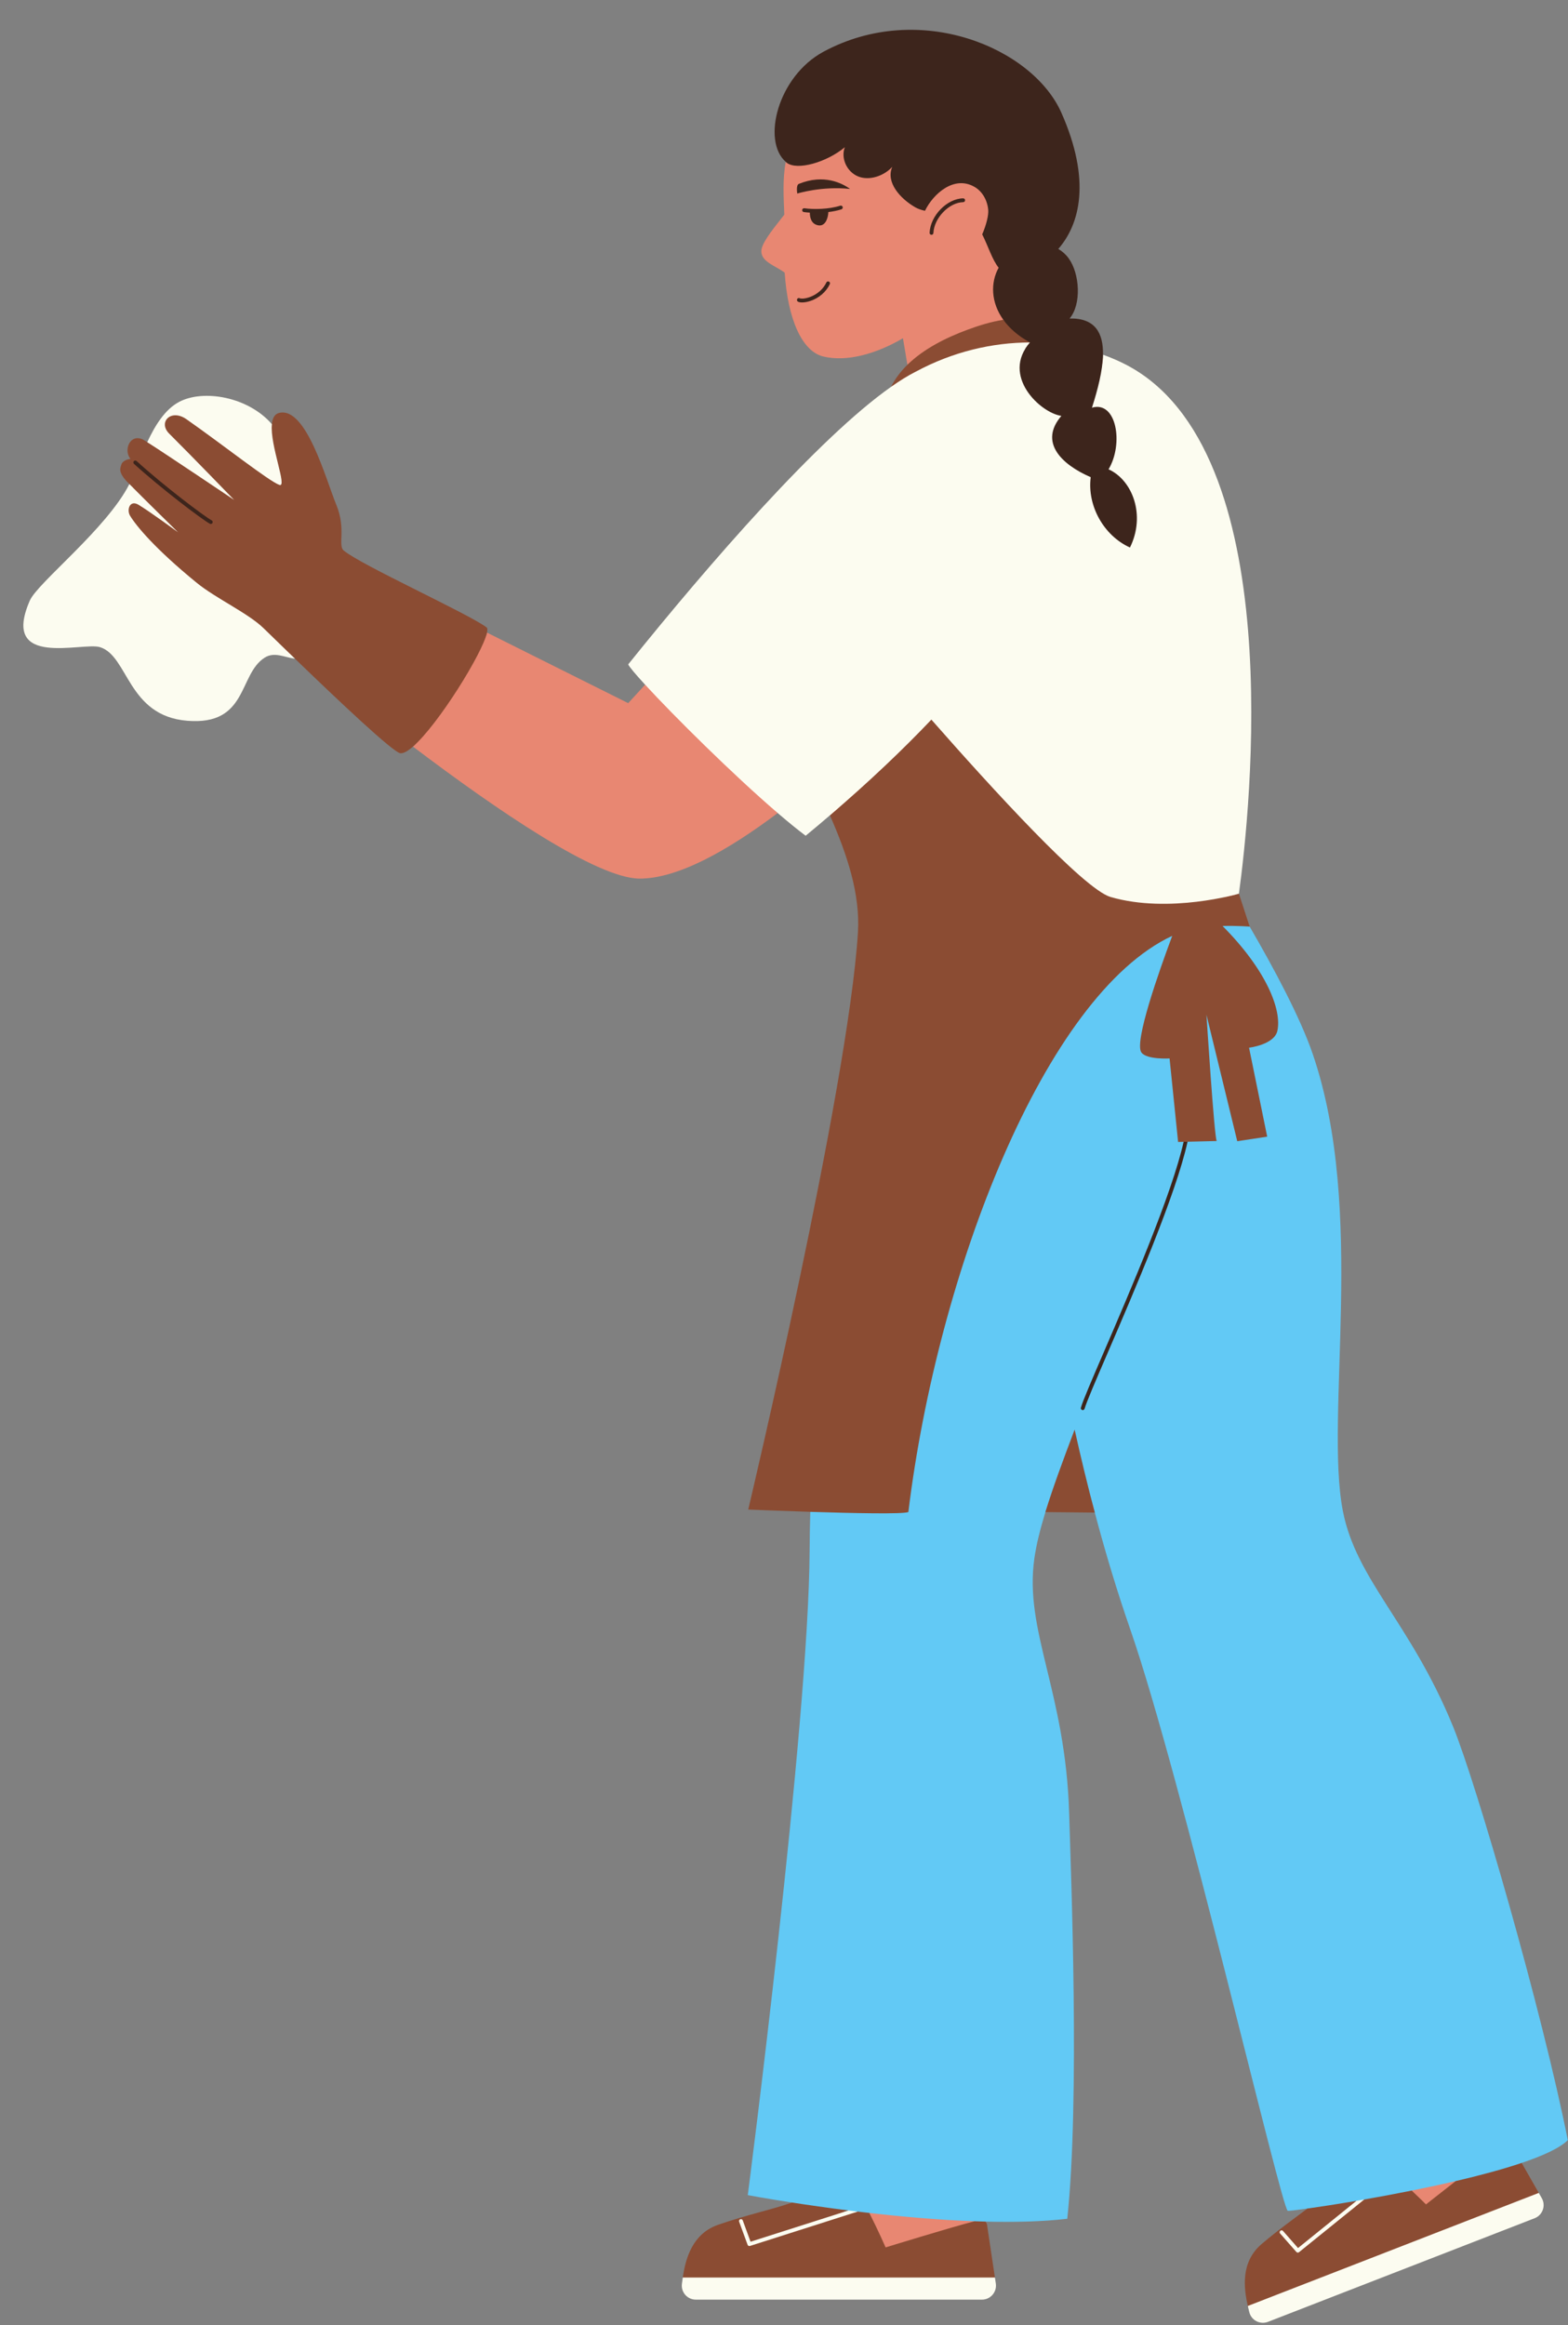
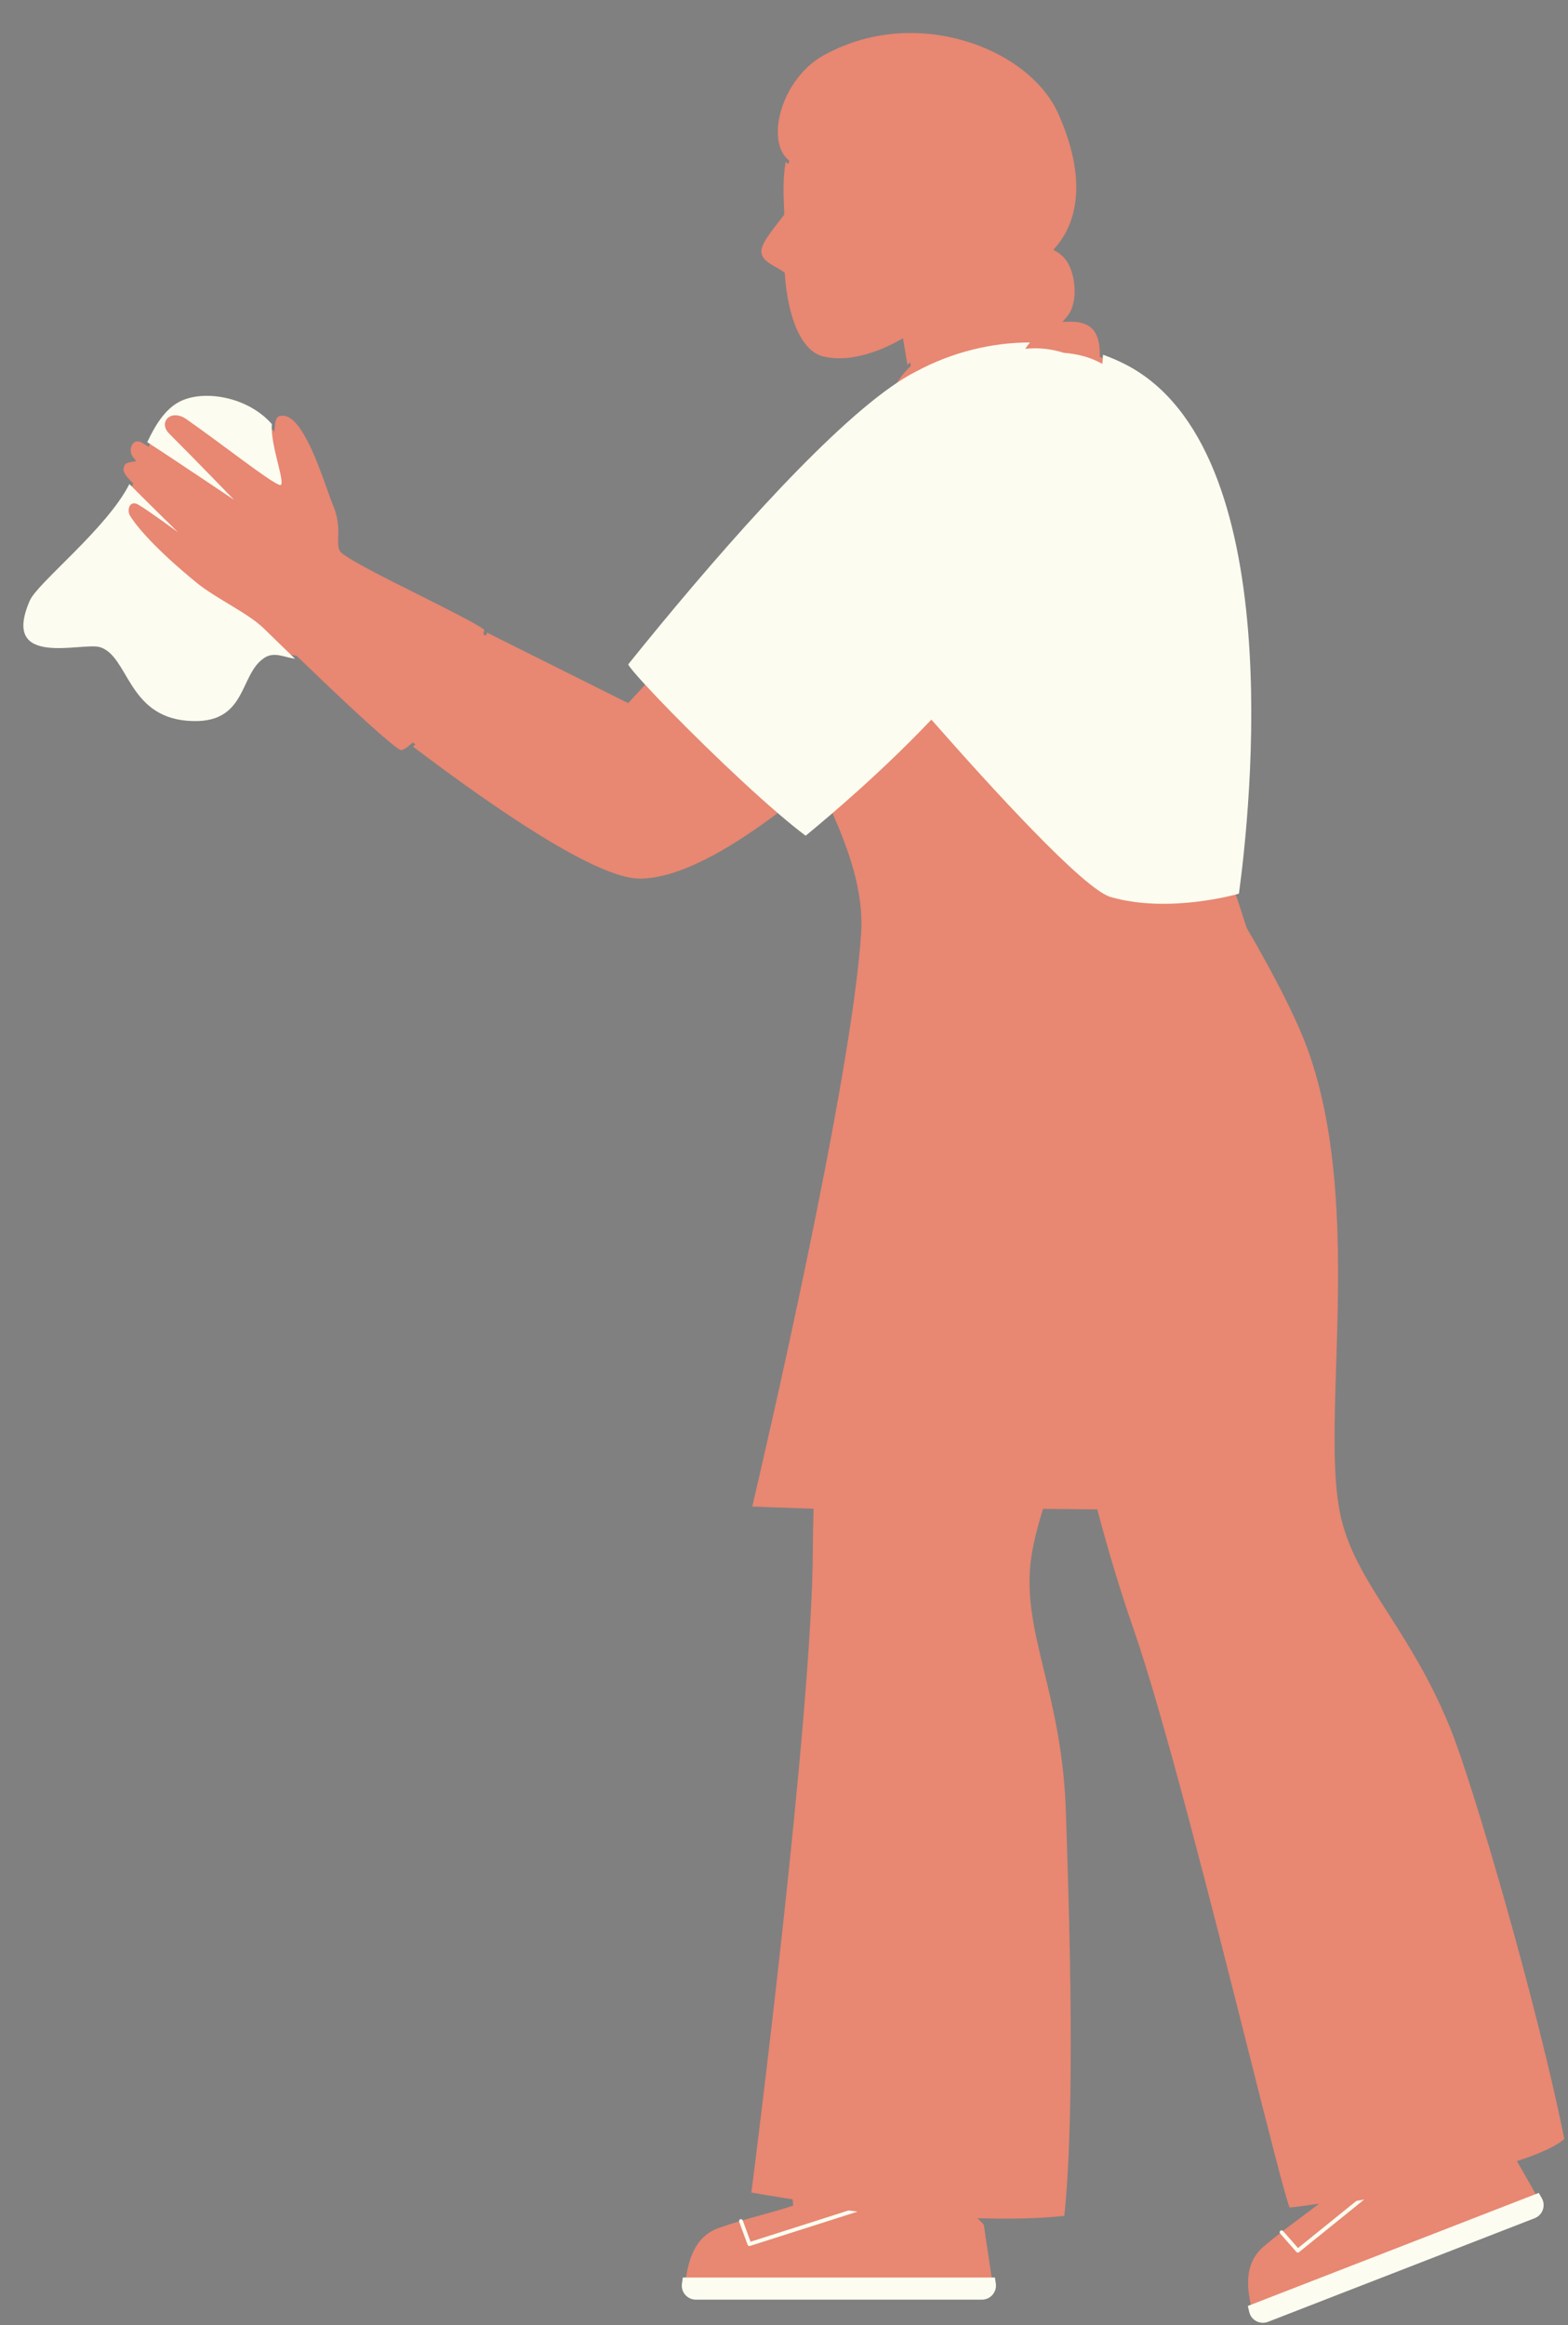
<svg xmlns="http://www.w3.org/2000/svg" fill="#000000" height="507" preserveAspectRatio="xMidYMid meet" version="1" viewBox="419.9 -6.5 342.0 507.0" width="342" zoomAndPan="magnify">
  <rect x="419.9" y="-6.5" width="342.0" height="507.0" fill="#808080" stroke="none" />
  <g id="change1_1">
    <path d="M755.571,473.165c0.342,0.598,0.406,1.313,0.176,1.963c-0.229,0.651-0.73,1.168-1.374,1.418l-58.154,22.592 c-0.277,0.107-0.566,0.162-0.859,0.162c-1.077,0-2.016-0.723-2.283-1.758c-1.268-4.91-1.964-10.438,2.486-14.211 c2.827-2.397,5.276-4.219,7.646-5.979c0.779-0.579,1.535-1.142,2.274-1.702l2.143-1.625l-2.663,0.374 c-2.032,0.285-3.233,0.426-3.786,0.472c-0.953-2.355-4.688-17.149-8.981-34.152c-7.758-30.729-18.384-72.814-25.13-92.221 c-2.73-7.856-5.32-16.386-7.698-25.35l-0.137-0.515l-11.832-0.115l-0.152,0.501c-1.238,4.053-2.035,7.396-2.435,10.223 c-1.16,8.204,0.672,15.771,2.792,24.533c2.069,8.55,4.415,18.24,4.795,31.198c0.036,1.229,0.087,2.782,0.146,4.608 c0.58,17.919,1.934,59.691-0.499,83.104c-3.696,0.402-7.949,0.606-12.652,0.606c-1.502,0-3.025-0.021-4.56-0.06l-1.737-0.043 l1.222,1.235c0.134,0.135,0.161,0.23,0.17,0.292l1.921,12.817c0.103,0.683-0.098,1.374-0.548,1.896s-1.104,0.822-1.794,0.822 h-62.387c-0.679,0-1.327-0.291-1.777-0.798c-0.451-0.509-0.656-1.158-0.576-1.83c0.599-5.035,1.953-10.439,7.463-12.346 c3.509-1.213,6.457-2.024,9.307-2.81c2.363-0.65,4.595-1.265,6.806-2.027l-0.122-1.354c-4.446-0.688-7.684-1.259-8.999-1.497 c1.138-8.886,13.229-104.138,13.405-139.897c0.014-2.721,0.062-5.503,0.146-8.505l0.02-0.697l-0.697-0.021 c-5.627-0.18-10.724-0.384-12.679-0.465c2.177-9.249,21.729-93.013,23.748-125.075c0.577-9.147-2.794-18.239-6.167-25.926 l-0.379-0.864l-0.717,0.614c-1.58,1.353-3.191,2.714-4.857,4.092c-1.607-1.225-3.495-2.766-5.618-4.588l-0.427-0.366l-0.45,0.338 c-0.041,0.031-0.08,0.058-0.121,0.089c0.179,0.155,0.364,0.318,0.542,0.471c-11.104,8.346-21.898,14.298-30.102,14.298 c-9.271,0-31.054-14.85-49.457-28.786c0.172-0.15,0.347-0.31,0.526-0.48c-0.035-0.026-0.069-0.052-0.104-0.078l-0.454-0.344 l-0.429,0.375c-1.329,1.16-1.959,1.286-2.168,1.286c-0.612-0.156-4.017-2.464-22.605-20.414l-0.166-0.161l-0.229-0.03 c-0.603-0.08-1.224-0.237-1.823-0.39c-0.896-0.228-1.822-0.462-2.758-0.462c-0.927,0-1.742,0.23-2.494,0.704 c-2.202,1.388-3.329,3.77-4.42,6.073c-1.865,3.94-3.628,7.663-10.375,7.663c-0.536,0-1.104-0.024-1.689-0.073 c-7.583-0.623-10.442-5.468-12.966-9.742c-1.645-2.787-3.198-5.418-5.855-6.267c-0.451-0.144-1.047-0.211-1.876-0.211 c-0.902,0-1.991,0.08-3.146,0.165c-1.326,0.098-2.829,0.208-4.254,0.208c-3.462,0-5.5-0.65-6.414-2.047 c-0.966-1.477-0.705-3.945,0.776-7.337c0.635-1.454,3.543-4.352,6.91-7.708c5.26-5.242,11.806-11.766,14.786-17.659l0.227-0.45 l-0.841-0.857c-1.555-1.609-1.342-2.277-1.186-2.765c0.023-0.075,0.046-0.145,0.063-0.211c0.11-0.413,0.585-0.693,1.408-0.833 l1.192-0.203l-0.72-0.941c-0.53-0.643-0.633-1.658-0.25-2.47c0.157-0.333,0.529-0.893,1.258-0.893c0.252,0,0.528,0.066,0.821,0.197 c0.03,0.015,0.196,0.104,0.926,0.566l0.672,0.427l0.337-0.722c1.316-2.819,3.438-6.764,6.654-8.466 c1.527-0.809,3.502-1.237,5.711-1.237c5.236,0,10.468,2.271,13.652,5.928l1.068,1.225l0.156-1.618 c0.156-1.611,0.813-1.771,1.061-1.831c0.194-0.047,0.39-0.071,0.583-0.071c3.993,0,7.537,9.946,9.655,15.889 c0.545,1.531,1.016,2.853,1.43,3.857c1.16,2.811,1.091,5.159,1.041,6.875c-0.043,1.456-0.077,2.606,0.727,3.29 c2.042,1.737,9.594,5.519,16.896,9.176c6.016,3.012,12.233,6.125,14.213,7.553c0.003,0.079-0.005,0.236-0.064,0.512l-0.114,0.531 l0.607,0.303c0.079-0.248,0.147-0.483,0.192-0.687l30.799,15.384l3.69-4.024c0.15,0.163,0.321,0.345,0.478,0.515l0.472-0.515 l-0.435-0.473c-2.156-2.345-3.014-3.422-3.354-3.9c13.98-17.38,39.649-47.881,56.871-59.999l0.143-0.101l0.079-0.156 c0.833-1.649,1.991-3.207,3.442-4.631l0.259-0.253l-0.058-0.357c-0.025-0.152-0.049-0.297-0.074-0.448 c-0.205,0.187-0.42,0.365-0.617,0.559c-0.324-2.009-0.654-3.962-0.97-5.789c-5.715,3.354-12.155,5.227-17.347,3.989 c-4.709-1.124-7.775-8.206-8.45-18.297c-0.592-0.435-1.248-0.815-1.895-1.181c-1.643-0.931-3.196-1.81-3.196-3.503 c0-1.592,2.211-4.398,4.162-6.874c0.295-0.374,0.58-0.737,0.847-1.082c-0.142-3.784-0.404-7.689,0.313-11.521 c0.081,0.071,0.158,0.146,0.243,0.213c0.118,0.091,0.253,0.168,0.394,0.239c0.019-0.108,0.031-0.216,0.051-0.323l0.073-0.394 l-0.302-0.263c-1.709-1.489-2.474-4.27-2.099-7.63c0.576-5.158,3.953-11.868,10.197-15.232C605.623,2.28,611.909,0.7,618.526,0.7 c14.138,0,27.692,7.426,32.23,17.658c7.247,16.339,2.762,25.162-0.557,28.967l-0.558,0.639l0.733,0.426 c0.807,0.469,1.499,1.097,2.059,1.867c2.158,2.973,2.695,9.333,0.222,12.241l-1.016,1.194l1.566-0.041l0.327-0.004 c2.039,0,3.586,0.523,4.599,1.555c1.14,1.161,1.692,3.056,1.643,5.632l-0.01,0.503l0.475,0.169c1.717,0.614,3.363,1.327,4.895,2.118 c35.544,18.385,26.473,98.73,24.294,114.65l-0.021,0.159l2.418,7.411l0.038,0.064c6.832,11.731,11.448,21.054,13.72,27.708 c7.223,21.159,6.408,46.846,5.755,67.485c-0.409,12.912-0.763,24.063,0.762,31.966c1.568,8.137,5.76,14.698,10.613,22.297 c4.29,6.715,9.151,14.326,13.442,24.812c5.065,12.378,19.242,61.226,24.939,89.75c-1.605,1.429-4.807,2.958-9.526,4.551 l-0.807,0.271L755.571,473.165z" fill="#e88772" />
  </g>
  <g id="change2_1">
-     <path d="M761.856,460.17c-1.702,1.702-5.355,3.382-10.065,4.97c-1.52,0.513-1.778,4.493-3.488,4.985 c-2.981,0.857-7.577-1.8-10.892-1.027c-3.164,0.738-6.406,1.432-9.592,2.072c-3.593,0.722-8.523,8.172-9.079,8.267 c-4.304,0.736-11.016-4.719-13.682-4.345c-2.552,0.358-4.129,0.533-4.279,0.489c-1.388-0.409-23.264-94.887-34.377-126.854 c-2.872-8.262-5.422-16.759-7.714-25.399c-0.161-0.606-0.311-1.217-0.464-1.828h-9.76c-0.185,0.576-0.38,1.163-0.551,1.723 c-1.132,3.705-1.984,7.105-2.41,10.116c-2.241,15.851,6.814,29.061,7.594,55.613c0.384,13.049,2.365,62.589-0.416,88.366 c-5.394,0.626-11.528,0.774-17.866,0.615c-0.357-0.009-0.904,2.015-1.262,2.005c-0.43-0.013-0.671-2.062-1.103-2.077 c-7.764-0.283-15.732-0.989-22.943-1.812c-0.875-0.1-9.753,4.407-10.392,4.327c-4.649-0.584-2.986-6.06-6.443-6.595 c-5.936-0.917-9.672-1.62-9.672-1.62s13.299-102.744,13.485-140.47c0.014-2.827,0.066-5.669,0.146-8.52 c12.297-24.92,44.047-123.504,62.058-129.42s33.771,1.805,33.777,1.806c5.228,8.977,11.033,19.793,13.778,27.835 c11.659,34.153,2.538,78.783,6.542,99.545c2.898,15.038,14.79,24.429,24.016,46.976C741.961,382.518,756.32,432.253,761.856,460.17z" fill="#62c9f5" />
-   </g>
+     </g>
  <g id="change3_1">
-     <path d="M568.629,491.541c0,0.001,0.001,0.001,0.001,0.002h-0.001C568.629,491.542,568.629,491.542,568.629,491.541z M634.815,477.933c-0.785-0.02-1.574-0.044-2.364-0.073c-4.953,1.257-19.385,5.703-19.385,5.703s-1.653-3.775-3.558-7.515 c-0.875-0.1-1.738-0.201-2.589-0.304c-0.03,0.019-0.058,0.041-0.093,0.052l-0.614,0.196c-0.769-0.086-1.525-0.129-2.283-0.151 l1.052-0.335c-4.649-0.584-8.851-1.19-12.308-1.725c-4.767,1.644-9.582,2.58-16.112,4.838c-5.6,1.936-7.109,7.23-7.742,11.515 c0,0,23.235,4.43,36.923,4.055s31.165-4.055,31.165-4.055l-1.726-11.52C635.138,478.338,634.995,478.115,634.815,477.933z M692.397,497.715c0,0,0,0.001,0,0.002l0,0C692.397,497.717,692.397,497.716,692.397,497.715 C692.397,497.716,692.397,497.716,692.397,497.715z M751.791,465.14c-4.168,1.406-9.164,2.741-14.379,3.958 c-3.499,2.727-6.484,5.089-6.484,5.089s-1.308-1.313-3.108-3.017c-3.593,0.722-7.112,1.375-10.363,1.944l-1.411,0.65l-0.284-0.357 c-4.304,0.736-8.036,1.31-10.702,1.684c-2.94,2.229-6.153,4.485-9.95,7.705c-4.579,3.884-3.995,9.461-3.008,13.706 c0,0,19.515-3.003,33.827-8.94s29.598-15.886,29.598-15.886l0.652,1.14L751.791,465.14z M647.913,323.223 c3.262,0.031,7.061,0.068,10.776,0.105c-1.585-5.973-3.047-12.014-4.398-18.097C651.815,311.766,649.561,317.826,647.913,323.223z M629.398,82.5c8.048-4.339,14.576-5.491,22.779-5.5c0.001-0.001,1.249-8.821,1.25-8.822c-2.604-1.416-13.381-3.123-14.688-4.942 c-2.667,0.412-5.302,1.233-7.839,2.172c-4.713,1.743-9.556,4.176-13.084,7.638c-1.45,1.422-2.671,3.022-3.577,4.815 C616.148,76.518,629.374,82.512,629.398,82.5z M696.291,241.355l-3.958-19.396c0,0,5.513-0.645,6.178-3.682 c1.014-4.627-2.49-13.352-11.958-22.86c3.279-0.081,5.9,0.137,5.913,0.138c0,0,0.001,0,0.001,0l-2.345-7.187l-0.001,0 c-0.005,0.002-1.22,0.358-3.247,0.783c1.735-4.984-0.829-11.653-7.696-11.653c-8.252,0-13.867-2.154-20.608-6.949 c-6.862-4.881-13.391-10.585-19.452-16.415c-5.989-5.761-11.6-13.503-21.2-10.832c-7.732,2.151-13.521,8.598-17.33,15.406 c-2.435,4.351-0.727,8.488,2.358,10.816c-0.673,0.585-1.341,1.169-2.031,1.76c3.713,8.464,6.644,17.111,6.109,25.601 c-2.149,34.117-23.926,125.783-23.926,125.783s6.285,0.27,13.532,0.5c9.301,0.296,20.184,0.528,21.396,0.043 c6.37-52.311,29.761-112.682,57.552-125.644c-2.895,7.754-8.318,23.122-6.737,25.411c1.121,1.623,6.158,1.326,6.158,1.326 s1.239,12.139,1.858,18.208l1.202-0.03l0.86-0.021l6.361-0.157c-0.541-0.866-2.236-27.525-2.236-27.525l6.718,27.571 L696.291,241.355z M494.844,113.524c-1.272-1.082,0.563-4.723-1.573-9.898c-2.268-5.498-6.572-21.53-12.482-20.088 c-1.008,0.246-1.466,1.165-1.591,2.444c-0.02,0.204-0.028,0.421-0.032,0.642c-3.71-1.503-18.419-5.238-21.071-3.874 c-1.575,0.81-3.894,4.035-5.714,7.402c-0.127-0.082-0.25-0.16-0.362-0.232c-0.538-0.342-0.901-0.563-1.014-0.614 c-2.81-1.258-4.193,2.386-2.655,4.25c-0.263,0.048-1.719,0.238-2.017,1.35c-0.159,0.593-0.746,1.533,1.294,3.644 c0.134,0.138,0.302,0.311,0.493,0.505c0.233,0.237,0.517,0.522,0.82,0.826c-1.887,4.057-7.261,9.87-7.261,9.87 s32.25,26.333,35.75,26c1.634-0.156,3.828,0.053,5.706,0.319c0.371,0.359,0.736,0.712,1.117,1.08 c9.31,8.99,21.431,20.458,22.981,20.605c0.679,0.064,1.628-0.484,2.738-1.453c5.548-4.844,15.185-20.397,16.15-24.855 c0.127-0.587,0.11-0.989-0.093-1.141C521.96,127.257,498.564,116.689,494.844,113.524z" fill="#8b4c33" />
-   </g>
+     </g>
  <g id="change4_1">
    <path d="M637.1,491.431c0.277,1.855-1.159,3.522-3.034,3.522h-62.387c-1.83,0-3.265-1.592-3.049-3.41 c0.053-0.44,0.12-0.918,0.195-1.41h68.08h0.001L637.1,491.431z M583.352,483.261c0.041,0,0.085-0.006,0.128-0.019l23.345-7.446 c0.035-0.011,0.063-0.033,0.093-0.052c-0.654-0.079-1.3-0.159-1.938-0.239l-21.373,6.817l-1.705-4.651 c-0.08-0.218-0.321-0.329-0.537-0.249c-0.217,0.079-0.328,0.319-0.249,0.536l1.843,5.028 C583.021,483.156,583.181,483.261,583.352,483.261z M756.178,472.817l-0.652-1.14l-63.46,24.654 c0.108,0.486,0.219,0.955,0.331,1.385c0,0,0,0.001,0,0.001c0.457,1.77,2.37,2.736,4.075,2.073l58.154-22.592 C756.373,476.519,757.109,474.444,756.178,472.817z M702.654,484.552c0.083,0.094,0.198,0.142,0.314,0.142 c0.092,0,0.185-0.031,0.262-0.092l14.226-11.488c-0.574,0.1-1.139,0.198-1.695,0.293l-12.744,10.291l-3.274-3.72 c-0.152-0.174-0.418-0.191-0.59-0.038c-0.174,0.153-0.191,0.417-0.038,0.591L702.654,484.552z M665.455,73.003 c-1.584-0.819-3.25-1.537-4.98-2.156c-0.012,0.644-0.07,1.319-0.147,2.006c-2.422-1.418-5.361-2.185-8.398-2.416 c-2.72-0.878-5.651-1.184-8.41-0.869c0.288-0.466,0.631-0.93,1.036-1.391c-8.203,0.009-16.833,2.012-24.881,6.351 c-0.024,0.012-0.051,0.022-0.075,0.035c-1.652,0.834-3.451,1.955-5.359,3.298c-15.791,11.111-39.519,38.357-57.322,60.515 c0.239,0.539,1.594,2.148,3.691,4.429c6.231,6.777,19.046,19.509,28.92,27.985c2.214,1.9,4.284,3.593,6.093,4.949 c1.822-1.5,3.576-2.982,5.294-4.452c8.629-7.386,15.96-14.378,22.129-20.87c13.182,14.996,33.255,36.979,39.066,38.672 c12.83,3.734,27.992-0.713,28.011-0.719C692.606,170.214,701.15,91.466,665.455,73.003z M456.802,88.052 c-2.492-2.482,0.389-5.499,3.759-3.141c7.954,5.563,18.012,13.532,20.285,14.331c1.8,0.633-2.096-8.653-1.648-13.26 c-5.239-6.014-14.972-7.629-20.219-4.85c-3.085,1.634-5.231,5.085-6.961,8.788c4.115,2.615,18.959,12.597,18.959,12.597 S461.571,92.798,456.802,88.052z M462.81,120.587c-9.192-7.51-13.214-12.435-14.543-14.632c-0.769-1.271-0.078-3.534,1.841-2.388 c2.423,1.443,8.64,6.015,8.64,6.015s-7.933-7.792-10.629-10.527c-4.912,9.711-20.009,21.499-21.713,25.402 c-6.519,14.931,11.533,8.952,15.342,10.17c6.178,1.973,5.976,14.971,18.977,16.04c13.311,1.095,11.138-10.127,16.915-13.768 c2.12-1.336,4.307-0.054,6.611,0.25c-2.61-2.52-4.999-4.846-6.873-6.673C474.025,127.207,466.94,123.962,462.81,120.587z" fill="#fcfcf0" />
  </g>
  <g id="change5_1">
-     <path d="M603.695,38.619c0.071,0.22-0.05,0.456-0.27,0.527c-0.878,0.284-1.861,0.474-2.859,0.595 c-0.001,0.028,0.001,0.061,0,0.088c-0.044,0.98-0.496,2.833-1.895,2.833c-0.08,0-0.163-0.007-0.25-0.02 c-1.59-0.252-1.878-1.707-1.893-2.776c-0.47-0.028-0.911-0.07-1.304-0.125c-0.23-0.032-0.389-0.243-0.357-0.472 c0.032-0.229,0.258-0.389,0.471-0.357c2.051,0.286,5.376,0.23,7.831-0.562C603.388,38.28,603.624,38.4,603.695,38.619z M594.142,33.594c-0.677,0.276-0.347,2.109-0.347,2.109s5.315-1.663,11.508-1.004C603.647,33.486,599.623,31.365,594.142,33.594z M600.696,54.9c-0.208-0.099-0.457-0.011-0.557,0.198c-1.007,2.113-2.949,2.959-3.738,3.225c-1.034,0.349-1.832,0.334-2.07,0.212 c-0.205-0.106-0.457-0.026-0.563,0.18c-0.106,0.205-0.025,0.457,0.181,0.563c0.222,0.115,0.535,0.171,0.905,0.171 c0.524,0,1.162-0.113,1.815-0.333c1.879-0.634,3.419-1.968,4.225-3.659C600.993,55.249,600.904,54.999,600.696,54.9z M678.06,242.484c-2.526,11.336-11.694,32.606-17.372,45.778c-2.681,6.22-4.619,10.714-5.033,12.193 c-0.062,0.223,0.068,0.454,0.29,0.516c0.038,0.011,0.076,0.016,0.113,0.016c0.183,0,0.352-0.121,0.403-0.305 c0.399-1.425,2.428-6.13,4.996-12.087c5.721-13.27,14.972-34.735,17.463-46.132L678.06,242.484z M466.072,106.968 c-1.69-0.91-10.525-7.615-16.381-12.936c-0.17-0.155-0.435-0.143-0.591,0.028c-0.155,0.171-0.143,0.436,0.029,0.591 c5.895,5.357,14.828,12.128,16.546,13.054c0.063,0.034,0.132,0.05,0.199,0.05c0.149,0,0.293-0.08,0.368-0.22 C466.351,107.332,466.275,107.078,466.072,106.968z M666.359,112.89c3.474-7.024,0.57-14.686-4.668-17.054 c3.309-5.524,1.764-15.006-3.62-13.441c1.261-3.934,2.338-8.09,2.404-11.548c0.089-4.654-1.659-8.04-7.286-7.895 c2.645-3.11,2.21-9.802-0.189-13.106c-0.632-0.872-1.404-1.556-2.273-2.061c4.706-5.395,7.219-14.942,0.669-29.711 C645.114,3.91,620.439-6.498,599.508,4.78c-9.961,5.367-13.494,19.417-8.226,24.007c0.081,0.071,0.158,0.146,0.243,0.213 c2.226,1.726,8.647-0.077,12.638-3.392c-0.909,2.395,0.436,5.355,2.892,6.361c2.455,1.007,5.637-0.099,7.46-2.085 c-1.471,3.374,1.735,6.932,5.017,8.821c0.614,0.353,1.334,0.591,2.117,0.759c1.759-3.643,6.352-7.844,10.863-5.177 c1.746,1.031,2.783,3.037,2.936,5.057c0.079,1.049-0.379,3.104-1.318,5.264c1.274,2.502,2.174,5.516,3.584,7.271 c-1.791,3.238-1.711,7.548,1.026,11.358c1.307,1.819,3.212,3.524,5.817,4.94c-0.001,0.001-0.001,0.001-0.002,0.002 c-6.347,7.233,2.184,15.321,6.84,16.012c-4.924,5.732-0.025,10.571,6.404,13.365C656.995,103.772,660.642,110.305,666.359,112.89z M629.97,36.748c-3.524,0.062-7.149,3.785-7.317,7.518c-0.01,0.231,0.168,0.426,0.399,0.437c0.007,0,0.013,0,0.019,0 c0.223,0,0.408-0.175,0.417-0.4c0.149-3.274,3.427-6.665,6.497-6.718c0.231-0.004,0.415-0.195,0.411-0.426 C630.392,36.928,630.228,36.763,629.97,36.748z" fill="#3d251c" />
-   </g>
+     </g>
</svg>